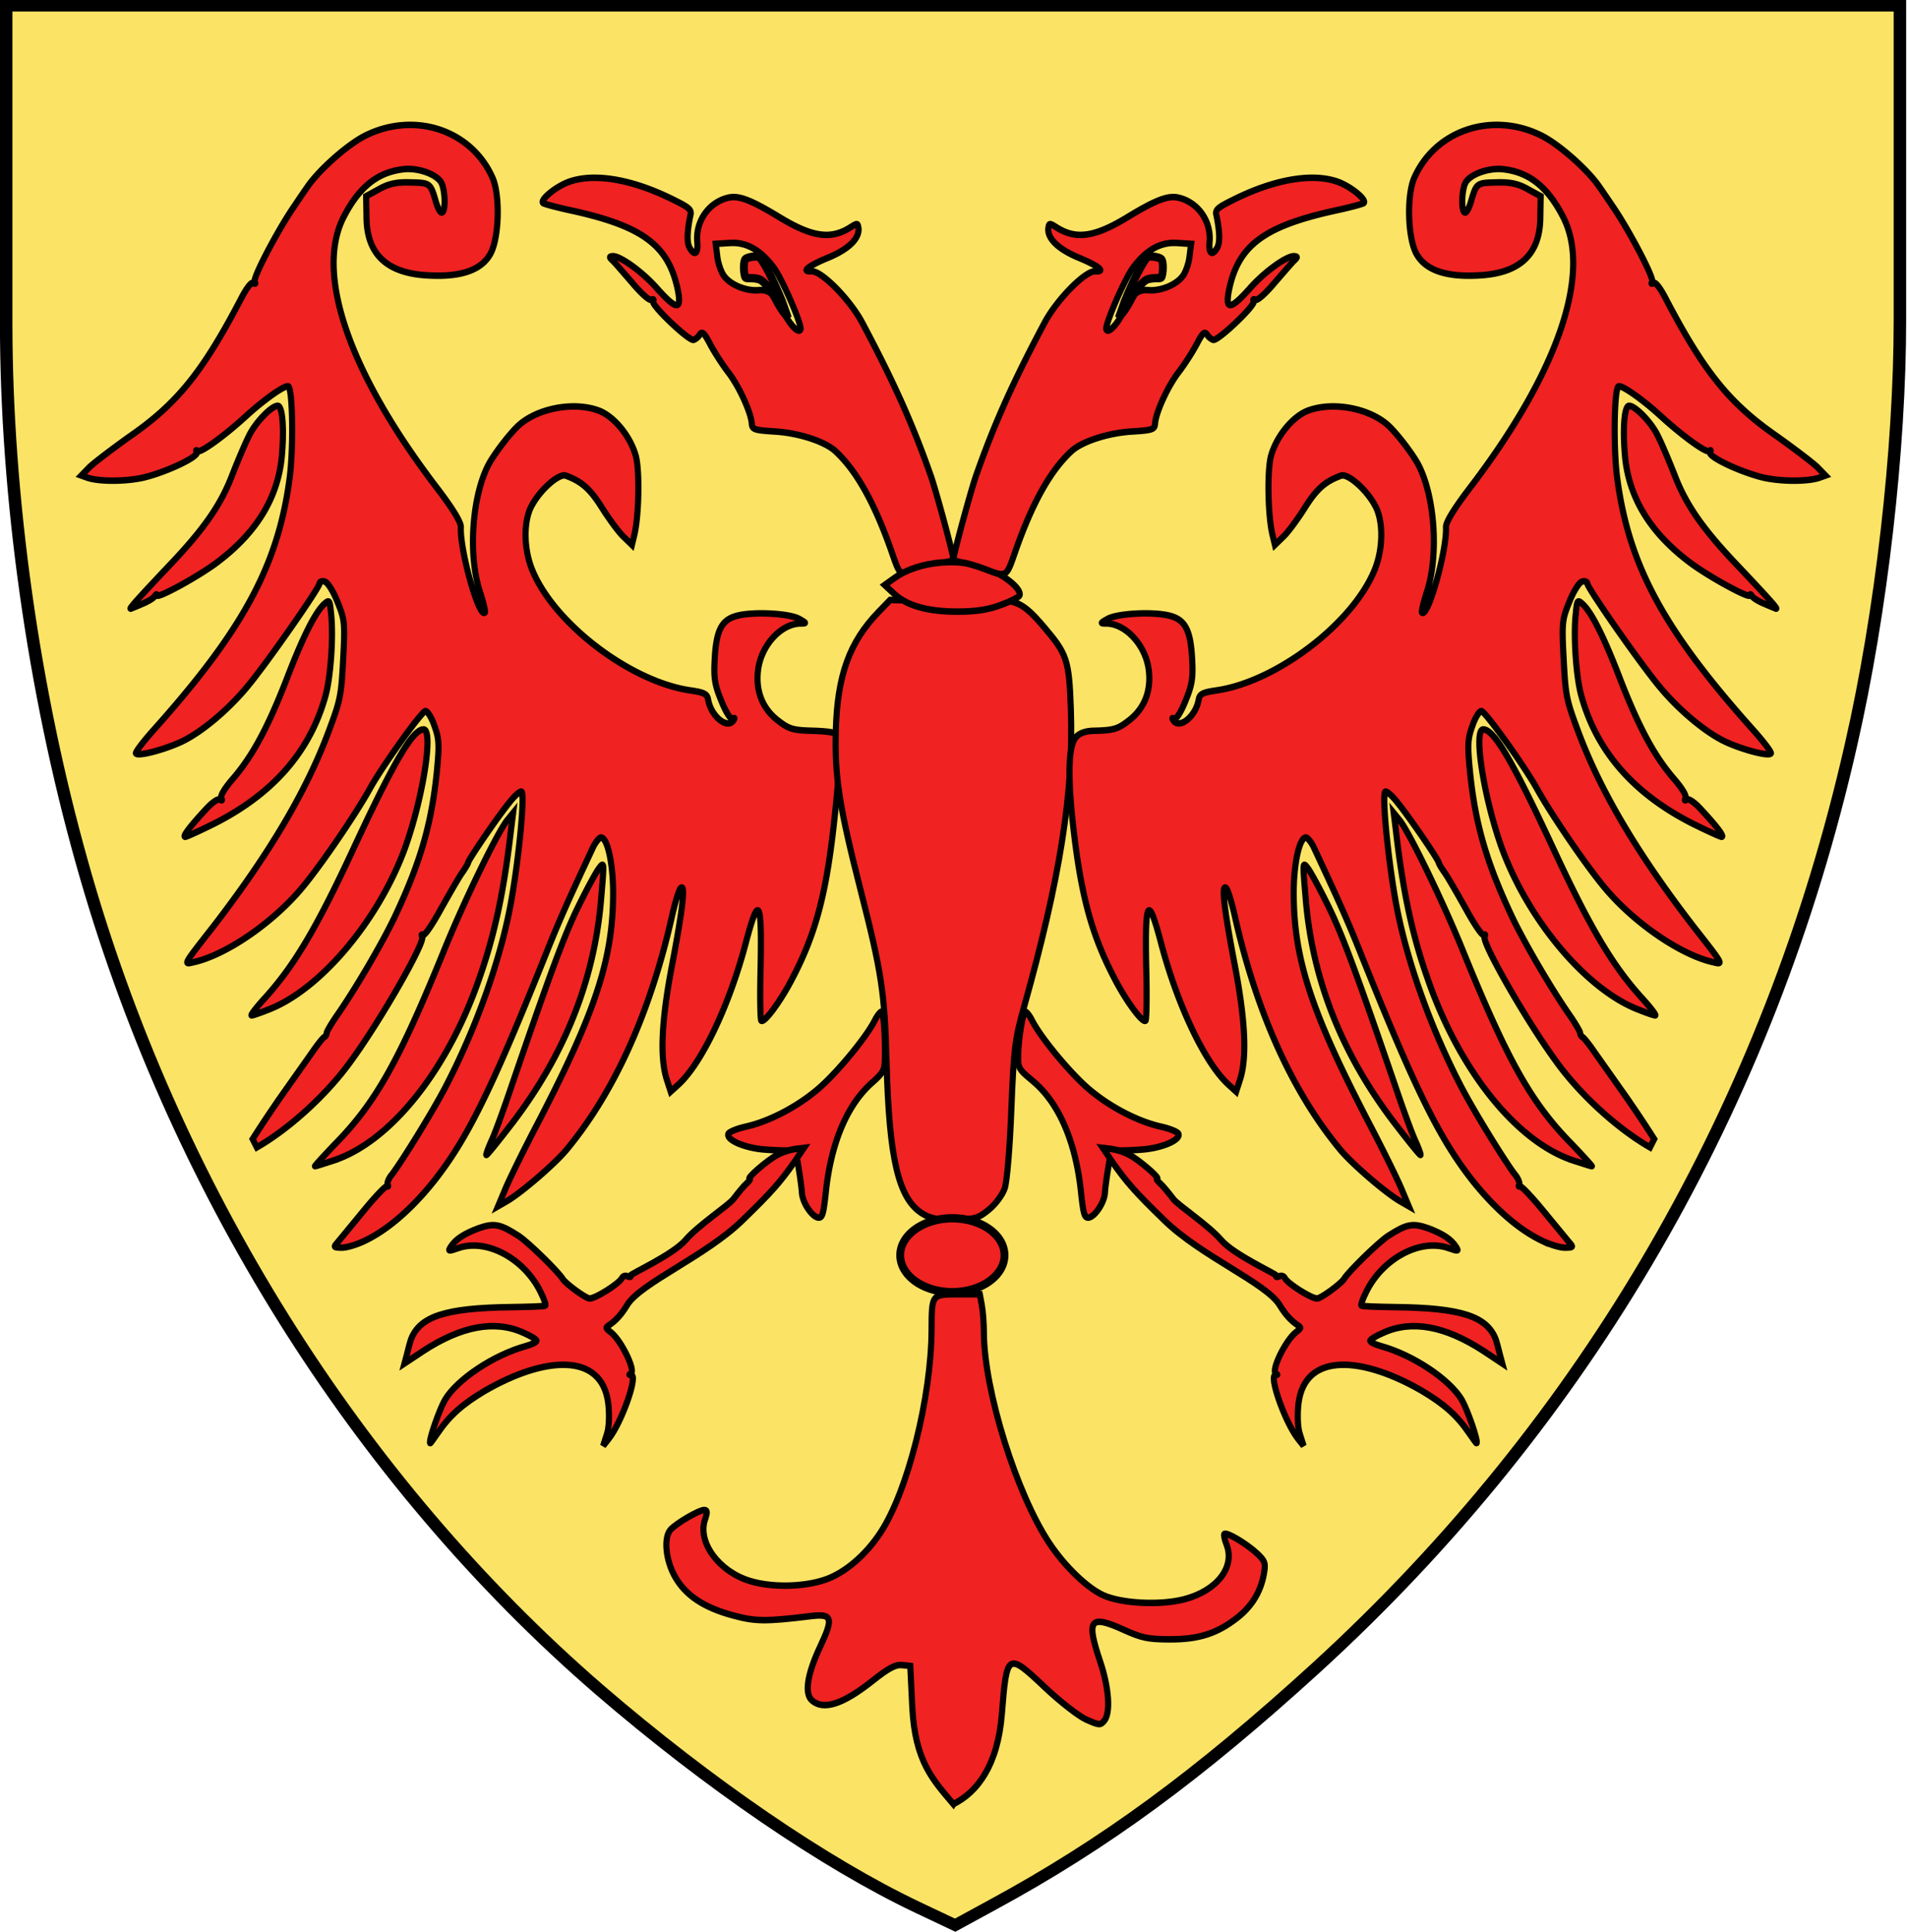
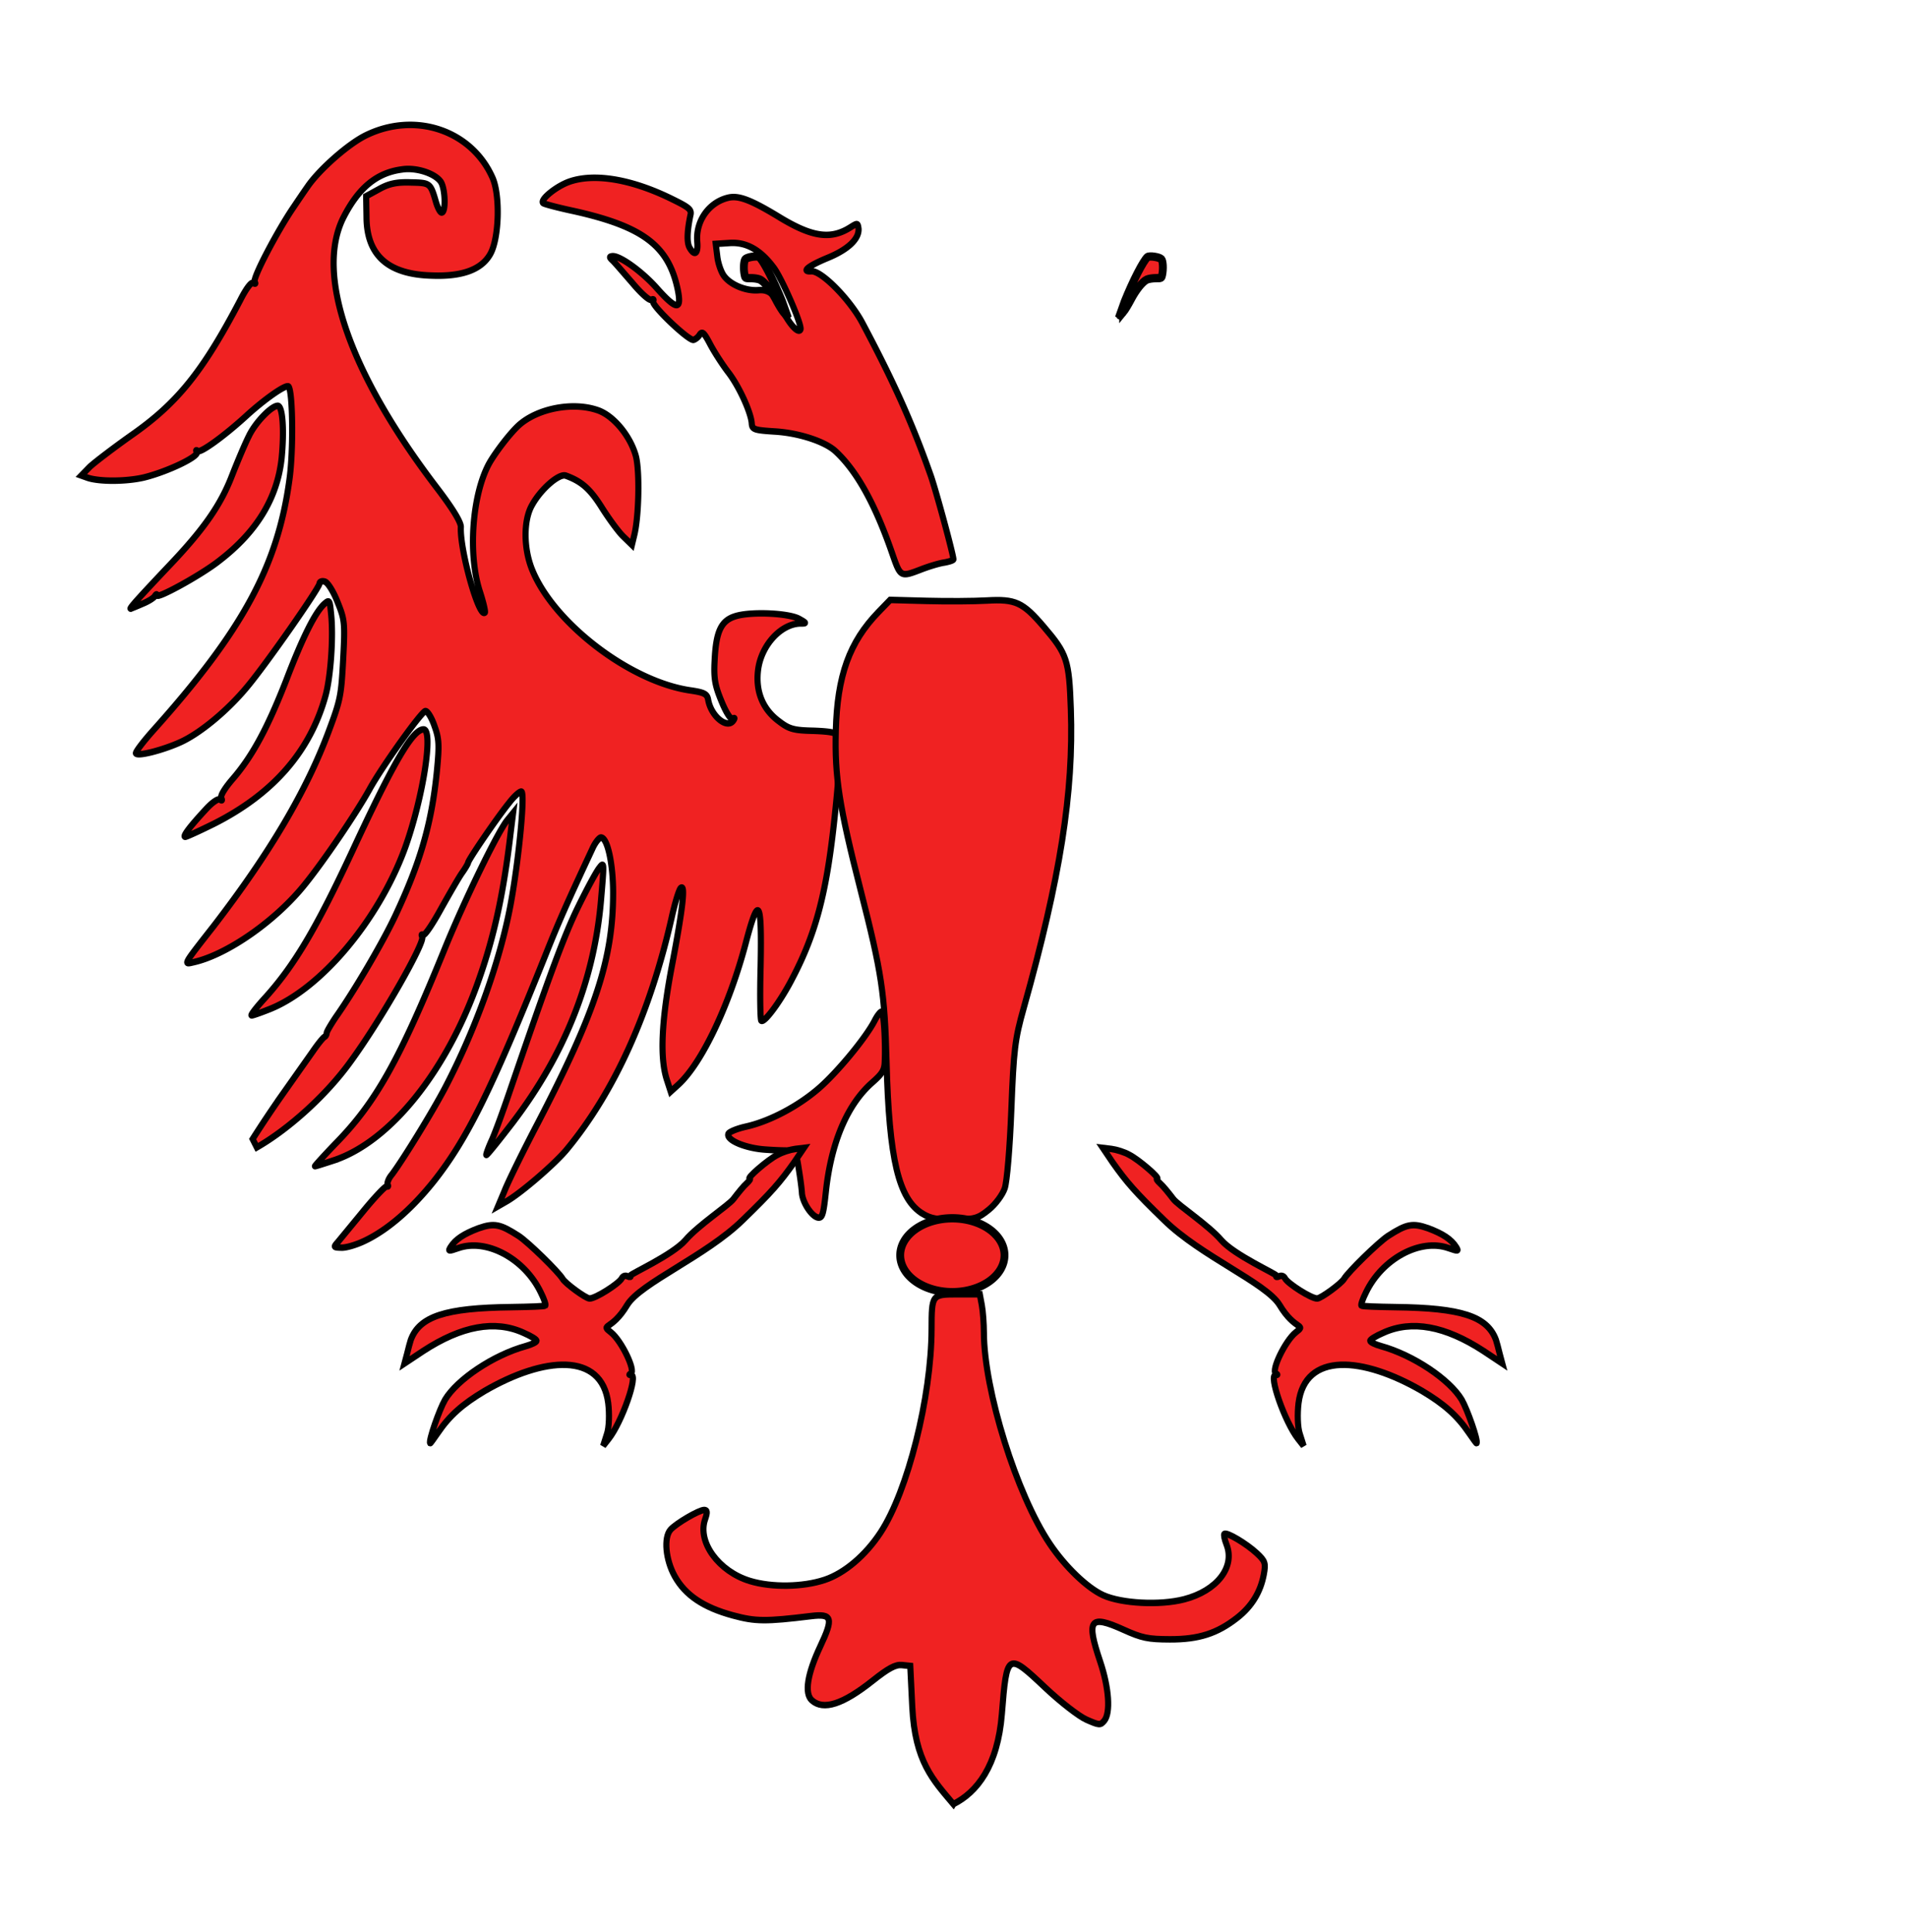
<svg xmlns="http://www.w3.org/2000/svg" width="475" height="481.15" enable-background="new 0 0 1000 1000" version="1.1" viewBox="0 0 475 481.15" xml:space="preserve">
  <g transform="matrix(.496 0 0 .496 -10.512 -7.434)">
    <g>
      <g transform="matrix(1.1 0 0 1.018 -50.191 -26.337)" fill="#fbe465">
        <g transform="matrix(.1 0 0 -.1 0 511)" fill="#fbe465">
-           <path d="m677.2 4675.7v-1565.7c0-854.9 124.9-1811.7 345.8-2658.9 413.1-1592.7 1254.5-3045.1 2363.1-4080.7 497.6-463 1027.8-854.9 1450.5-1072l172.9-88.4 172.9 101.8c511 299.7 937.5 637.8 1477.4 1170 1233.4 1218 2067.2 2772.3 2439.9 4551.3 138.3 653.2 222.9 1456.3 222.9 2092.2v1550.4z" fill="#fbe465" stroke="#000" stroke-width="57" />
-         </g>
+           </g>
      </g>
      <g transform="matrix(3.935 0 0 4.167 -681.03 -333.51)" fill="#f02222" stroke="#000">
        <g stroke-width=".783">
          <path d="m224.98 233.13c2.898-1.296 5.953-3.783 8.809-7.144 4.271-5.092 7.374-11.003 14.338-27.429 1.674-3.972 2.749-6.243 5.923-12.658 0.347-0.755 0.886-1.36 1.098-1.369 0.835 0.021 1.552 3.166 1.554 6.662-2e-3 7.922-2.203 14.284-9.58 27.695-1.914 3.443-3.833 7.144-4.268 8.196l-0.832 1.87 1.147-0.625c1.853-1.024 6.153-4.516 7.66-6.26 6.084-6.964 10.607-16.471 13.359-27.944 0.405-1.722 0.909-3.28 1.136-3.498 0.636-0.569 0.283 2.439-1.088 9.212-1.401 6.906-1.586 11.337-0.651 13.956l0.463 1.35 1.001-0.859c2.997-2.608 6.48-9.539 8.578-17.024 1.653-5.937 2.068-5.331 1.899 2.8-0.1 3.46-0.047 6.376 0.082 6.536 0.357 0.356 2.498-2.371 3.988-5.122 2.935-5.29 4.291-10.117 5.279-18.561 0.707-6.043 0.915-9.572 0.561-10.576-0.128-0.419-0.899-0.579-3.129-0.66-2.589-0.049-3.15-0.216-4.439-1.147-2.081-1.45-3.004-3.605-2.668-6.171 0.391-2.989 2.928-5.599 5.441-5.616 0.768 5e-3 0.757-0.045-0.219-0.56-1.355-0.687-6.038-0.889-8.03-0.334-1.909 0.516-2.56 1.837-2.736 5.361-0.125 2.143 0.039 2.997 0.876 4.907 0.592 1.381 1.189 2.242 1.433 2.099s0.289-0.073 0.104 0.191c-0.755 1.131-2.865-0.444-3.239-2.481-0.129-0.704-0.535-0.872-2.25-1.112-7.669-1.04-17.447-8.083-20.213-14.549-1.108-2.566-1.116-5.956-0.024-7.763 1.122-1.942 3.452-3.846 4.311-3.57 2 0.686 3.093 1.572 4.589 3.816 0.888 1.333 2.111 2.922 2.732 3.494l1.128 1.035 0.275-1.08c0.623-2.25 0.735-7.808 0.229-9.617-0.713-2.448-2.916-4.966-4.987-5.564-3.108-0.974-7.505-0.187-9.904 1.806-1.108 0.931-3.1 3.374-3.891 4.744-2.115 3.785-2.659 10.812-1.146 15.28 0.457 1.324 0.753 2.493 0.653 2.588-0.764 0.693-3.214-7.611-3.06-10.302 0.02-0.573-0.982-2.146-2.955-4.598-11.199-13.803-15.606-25.7-12.107-32.557 1.931-3.651 4.267-5.53 7.55-5.932 1.872-0.276 4.327 0.519 4.992 1.551 0.542 0.896 0.619 3.654 0.064 3.641-0.184 4e-3 -0.497-0.567-0.711-1.231-0.726-2.368-0.749-2.339-3.281-2.396-1.762-0.052-2.759 0.161-3.964 0.795l-1.676 0.865 0.045 2.479c0.014 4.632 2.727 6.964 8.405 7.083 3.837 0.132 6.282-0.73 7.391-2.591 1.135-1.892 1.279-7.041 0.303-9.162-2.661-5.732-9.852-8.041-16.135-5.162-2.28 1.041-6.019 4.156-7.509 6.235-0.402 0.532-1.216 1.673-1.844 2.551-2.071 2.898-5.117 8.387-4.884 8.866 0.153 0.26 0.099 0.294-0.179 0.159-0.222-0.171-0.873 0.606-1.649 2.053-4.788 8.618-8.03 12.429-13.932 16.308-2.289 1.534-4.664 3.239-5.302 3.808l-1.056 1.024 0.831 0.28c1.553 0.475 4.924 0.448 7.147-0.041 2.946-0.682 7.043-2.509 6.763-3.06-0.145-0.235-0.1-0.294 0.126-0.124 0.388 0.222 3.415-1.845 6.211-4.264 2.359-2.038 5.082-3.824 5.369-3.508 0.541 0.612 0.634 7.742 0.108 11.22-1.496 10.389-5.932 18.122-17.313 30.134-1.361 1.437-2.414 2.746-2.266 2.852 0.3 0.366 3.495-0.434 5.65-1.352 2.545-1.084 6.035-3.822 8.544-6.687 2.466-2.78 9.197-11.893 9.226-12.441 0.013-0.209 0.293-0.332 0.651-0.235 0.35 0.047 1.085 1.12 1.624 2.404 0.922 2.156 0.996 2.48 0.747 6.896s-0.326 4.894-1.825 8.682c-2.835 7.215-7.559 14.761-14.707 23.527-3.973 4.784-3.855 4.635-2.569 4.351 4.28-0.898 10.502-4.984 14.224-9.391 2.425-2.826 6.525-8.537 8.229-11.427 1.609-2.77 6.685-9.442 7.147-9.438 0.279 7e-3 0.804 0.828 1.145 1.782 0.602 1.56 0.642 2.278 0.308 5.517-0.673 6.323-2.128 10.983-5.327 17.404-1.601 3.21-5.193 8.994-7.569 12.173-0.603 0.849-1.143 1.712-1.161 1.897-0.014 0.209-0.125 0.408-0.29 0.486s-0.847 0.862-1.5 1.77l-3.81 5.094a137.7 137.7 0 0 0-3.856 5.438l0.537 1.001c4.154-2.25 8.901-6.331 11.929-10.289 3.867-4.974 9.549-14.384 9.176-15.075-0.117-0.239-0.08-0.349 0.101-0.224 0.19 0.151 1.213-1.282 2.293-3.14 1.087-1.833 2.293-3.814 2.694-4.344s0.737-1.077 0.766-1.211c-0.01-0.309 3.702-5.439 5.231-7.214 0.622-0.774 1.342-1.382 1.562-1.365 0.527 0.019-0.319 8.285-1.37 13.632-1.353 6.846-4.463 15.011-8.33 22.005-1.653 2.987-5.499 8.864-6.814 10.499-0.417 0.456-0.628 1.008-0.554 1.202 0.134 0.186 0.07 0.299-0.101 0.224-0.167-0.052-1.519 1.281-3.001 2.996l-3.26 3.737c-0.543 0.579-0.532 0.628 0.456 0.65 0.585 0.035 1.915-0.335 2.972-0.816zm58.884-6.015c0.68-5.884 2.726-10.38 5.839-13.007 1.317-1.092 1.622-1.505 1.66-2.545 0.115-2.324-0.121-6.04-0.399-6.047-0.153-1e-3 -0.543 0.45-0.866 1.046-1.099 2.042-4.629 6.08-6.999 8.069-2.657 2.215-6.347 4.079-9.451 4.736-1.113 0.232-2.129 0.629-2.231 0.851-0.349 0.757 2.185 1.771 4.8 1.919 1.341 0.094 2.733 0.129 3.094 0.097 0.572-0.041 0.778 0.315 1.058 2.081 0.204 1.157 0.411 2.6 0.43 3.09 0.119 1.196 1.328 2.867 2.11 2.921 0.496 0.024 0.641-0.417 0.956-3.211zm-62.819-3.68c7.222-2.254 14.482-10.805 18.537-21.816 2.004-5.346 3.184-10.663 4.054-17.742l0.304-2.301-0.777 0.902c-1.232 1.468-5.356 9.487-7.873 15.278-5.833 13.576-8.84 18.696-14.105 23.741-1.503 1.486-2.618 2.649-2.529 2.635 0.065 0.015 1.154-0.316 2.39-0.696zm22.846-4.57c6.629-8.215 10.353-17.05 11.256-26.673 0.417-4.624 0.436-4.807-0.208-4.004-0.388 0.451-1.571 2.532-2.66 4.624-1.792 3.448-3.597 8.037-8.722 22.172-0.883 2.448-1.924 5.154-2.363 6.052-0.416 0.869-0.725 1.67-0.677 1.741 0.076 0.065 1.576-1.705 3.375-3.911zm-31.26-13.567c6.646-2.368 14.128-10.748 17.525-19.53 2.3-6.067 3.634-14.205 2.363-14.259-1.385-0.01-3.783 3.873-8.965 14.394-4.784 9.704-7.601 14.171-11.479 18.164-0.992 1.042-1.686 1.903-1.501 1.9 0.154 1e-3 1.067-0.301 2.057-0.668zm-6.873-22.424c7.559-3.603 12.287-8.715 14.249-15.453 0.653-2.255 1.018-7.104 0.703-9.822-0.17-1.682-0.215-1.752-0.859-1.208-1.132 0.959-2.731 3.911-4.869 9.202-2.415 5.826-4.33 9.139-6.783 11.839-1.032 1.124-1.674 2.082-1.487 2.363 0.121 0.265 0.079 0.349-0.179 0.159-0.217-0.146-0.997 0.342-1.79 1.169-2.119 2.155-3.021 3.31-2.648 3.327 0.152 1e-3 1.805-0.706 3.662-1.576zm-9.183-26.479c0.735-0.273 1.496-0.708 1.63-0.937 0.161-0.233 0.268-0.302 0.284-0.097-0.016 0.469 5.585-2.429 7.872-4.119 4.85-3.502 7.481-7.577 8.037-12.405 0.353-3.422 0.128-6.286-0.491-6.316-0.798 0-2.887 2.02-3.706 3.679-0.474 0.88-1.408 2.973-2.122 4.693-1.474 3.63-3.657 6.572-8.268 11.121-3.549 3.551-4.917 4.963-4.672 4.949 0.083-0.039 0.735-0.273 1.435-0.568zm99.546-4.202c0.972-0.349 2.26-0.713 2.868-0.789 0.653-0.118 1.165-0.273 1.141-0.401-0.05-0.715-2.314-8.596-2.937-10.192-2.368-6.337-4.763-11.313-8.701-18.309-1.592-2.814-5.24-6.303-6.506-6.189-1.313 0.076-0.401-0.635 2.07-1.602 2.612-1.009 4.052-2.284 3.966-3.528-0.107-0.699-0.136-0.69-1.007-0.181-2.494 1.514-4.839 1.199-8.86-1.068-3.926-2.269-5.469-2.8-6.83-2.468-2.446 0.58-4.103 2.842-3.886 5.289 0.139 1.445-0.328 1.775-0.958 0.751-0.381-0.587-0.364-1.89 0.079-3.918 0.19-0.679-0.114-0.937-2.156-1.887-5.189-2.451-9.985-3.239-13.227-2.201-1.692 0.541-3.865 2.201-3.402 2.601 0.148 0.118 1.904 0.557 3.94 0.966 8.819 1.864 12.057 4.179 13.23 9.446 0.546 2.538-0.144 2.503-2.607-0.1-1.857-2.005-4.76-3.989-5.721-3.913-0.402 0.04-0.426 0.13 0.033 0.53 0.256 0.22 1.361 1.45 2.496 2.675 1.127 1.28 2.176 2.15 2.421 2.05 0.261-0.134 0.361-0.056 0.233 0.171-0.241 0.479 4.459 4.702 5.144 4.656 0.18-0.028 0.584-0.285 0.775-0.585 0.357-0.514 0.562-0.333 1.389 1.146 0.546 0.97 1.565 2.445 2.248 3.292 1.397 1.685 2.906 4.822 3.033 6.162 0.053 0.794 0.275 0.863 3.104 1.031 2.936 0.19 6.181 1.177 7.543 2.332 2.706 2.342 5.03 6.258 7.214 12.164 1.146 3.113 1.068 3.083 3.871 2.069zm-17.656-30.944c-1.146-2.22-1.87-2.784-3.286-2.652-1.563 0.097-3.521-0.66-4.338-1.737-0.359-0.458-0.753-1.528-0.844-2.338l-0.199-1.508 1.781-0.108c2.123-0.131 3.946 0.828 5.655 3.014 1.083 1.401 3.628 6.954 3.375 7.41-0.222 0.526-1.302-0.498-2.144-2.08z" />
          <path d="m245.26 244.2c-3.641-1.562-7.894-0.822-12.794 2.195l-2.389 1.499 0.322-1.139c0.16-0.647 0.385-1.408 0.476-1.68 1.102-2.846 4.398-3.869 12.823-3.962 2.295-0.033 4.247-0.09 4.348-0.184 0.107-0.069-0.154-0.804-0.577-1.589-2.068-4.068-6.93-6.545-10.526-5.344-1.257 0.411-1.323 0.395-0.98-0.126 0.617-0.928 1.692-1.594 3.568-2.259 1.999-0.657 2.738-0.519 5.127 0.932 1.253 0.783 5.066 4.308 5.6 5.155 0.345 0.565 2.932 2.348 3.428 2.371 0.715 0.041 3.741-1.769 4.114-2.424 0.149-0.283 0.464-0.387 0.742-0.249 0.305 0.13 0.454 0.107 0.378-0.089-0.068-0.169 5.362-2.469 7.011-4.262 1.618-1.789 5.518-4.206 6.116-4.95s1.35-1.616 1.713-1.907c0.332-0.285 0.517-0.55 0.366-0.551-0.438-0.032 2.331-2.291 3.55-2.875 0.629-0.336 1.637-0.628 2.264-0.704l1.108-0.128-1.256 1.756c-1.766 2.356-2.871 3.572-6.554 6.936-4.662 4.324-13.035 7.592-14.737 10.223-2.009 3.173-3.509 2.25-2.07 3.311 1.334 1.003 3.167 4.59 2.543 4.949-0.251 0.119-0.262 0.197 0.012 0.181 0.964-0.079-1.147 5.642-2.841 7.681l-0.718 0.861 0.481-1.431c0.289-0.776 0.332-2.453 0.168-3.71-0.825-6.222-8.224-5.618-15.782-1.472-2.775 1.561-4.455 2.945-5.971 5.056-0.515 0.704-0.938 1.264-0.974 1.243-0.222-0.3 1.164-4.045 1.902-5.252 1.535-2.422 6.142-5.367 10.315-6.456 0.724-0.193 1.365-0.478 1.36-0.634 0.025-0.158-0.716-0.581-1.666-0.973z" />
          <g fill-rule="evenodd">
            <path d="m296.22 229.87c-3.085-1.748-4.299-6.551-4.622-18.286-0.229-8.314-0.62-10.759-3.32-20.738-2.722-10.064-3.311-13.636-3.157-19.156 0.186-6.657 1.719-10.688 5.453-14.331l1.485-1.449 4.671 0.118c2.569 0.064 6.009 0.045 7.644-0.044 3.678-0.2 4.609 0.201 7.264 3.134 3.019 3.334 3.257 4.017 3.477 9.954 0.371 10.03-1.351 20.346-6.014 36.012-1.125 3.779-1.276 4.953-1.579 12.251-0.193 4.636-0.553 8.668-0.847 9.474-0.285 0.783-1.181 1.916-2.027 2.564-1.373 1.052-1.779 1.164-4.328 1.195-2.242 0.027-3.074-0.115-4.101-0.696zm3.907 71.118c-2.576-2.893-4.905-5.102-5.249-11.73l-0.255-4.917-1.073-0.105c-0.81-0.079-1.725 0.384-3.73 1.888-3.79 2.843-6.278 3.602-7.749 2.365-0.984-0.827-0.592-3.184 1.089-6.549s1.498-3.916-1.181-3.607c-5.818 0.67-7.091 0.661-9.976-0.077-3.759-0.961-6.08-2.432-7.428-4.707-1.176-1.984-1.439-4.66-0.553-5.617 0.698-0.754 3.638-2.38 4.301-2.38 0.405 0 0.431 0.27 0.109 1.15-0.992 2.718 1.754 6.264 5.735 7.404 2.779 0.796 6.749 0.739 9.534-0.137 2.522-0.793 5.196-2.931 7.122-5.693 3.475-4.985 6.491-16.318 6.519-24.5 0.015-4.206 0.022-4.215 3.334-4.215h2.821l0.259 1.317c0.142 0.724 0.261 2.214 0.264 3.311 0.016 6.92 4.175 19.497 8.417 25.45 1.958 2.748 4.758 5.293 6.79 6.172 2.346 1.015 7.271 1.253 10.348 0.501 4.189-1.024 6.533-3.883 5.408-6.596-0.255-0.616-0.379-1.191-0.275-1.278 0.297-0.25 2.828 1.171 4.14 2.324 1.072 0.942 1.162 1.2 0.89 2.571-0.419 2.113-1.547 3.844-3.394 5.207-2.571 1.898-4.916 2.606-8.588 2.596-2.798-8e-3 -3.567-0.159-5.933-1.169-4.298-1.834-4.771-1.221-2.967 3.845 1.132 3.179 1.352 6.188 0.522 7.134-0.487 0.556-0.639 0.547-2.275-0.136-0.964-0.402-3.337-2.144-5.274-3.871-4.804-4.284-4.891-4.233-5.517 3.194-0.527 6.25-3.178 9.431-6.184 10.852-0.065 0.046 0.246-0.209 0 0z" paint-order="normal" />
-             <path d="m306.16 156.53c1.247-0.429 2.333-0.95 2.414-1.159 0.268-0.691-1.517-2.179-3.719-3.102-3.669-1.537-9.145-1.091-12.241 0.998l-1.253 0.846 1.209 1.067c1.638 1.445 4.342 2.154 8.161 2.141 2.285-7e-3 3.793-0.227 5.43-0.79z" paint-order="normal" />
          </g>
        </g>
        <path d="m306.65 234.86a6.655 4.451 0 0 1-6.655 4.451 6.655 4.451 0 0 1-6.655-4.451 6.655 4.451 0 0 1 6.655-4.451 6.655 4.451 0 0 1 6.655 4.451zm-28.188-113.61c-0.206-0.235-0.64-0.905-0.964-1.489-0.685-1.236-1.515-2.214-2.079-2.449-0.218-0.091-0.724-0.166-1.124-0.166-0.721 0-0.728-3e-3 -0.815-0.397-0.158-0.714-0.104-1.683 0.105-1.892 0.256-0.256 1.545-0.435 1.772-0.247 0.531 0.441 1.851 2.864 2.9 5.325l0.637 1.685c-0.031 0.031-0.226-0.135-0.432-0.37z" fill-rule="evenodd" paint-order="normal" />
        <g stroke-width=".783">
-           <path d="m375.28 233.13c-2.898-1.296-5.953-3.783-8.809-7.144-4.271-5.092-7.374-11.003-14.338-27.429-1.674-3.972-2.749-6.243-5.923-12.658-0.347-0.755-0.886-1.36-1.098-1.369-0.835 0.021-1.552 3.166-1.554 6.662 2e-3 7.922 2.203 14.284 9.58 27.695 1.914 3.443 3.833 7.144 4.268 8.196l0.832 1.87-1.147-0.625c-1.853-1.024-6.153-4.516-7.66-6.26-6.084-6.964-10.607-16.471-13.359-27.944-0.405-1.722-0.909-3.28-1.136-3.498-0.636-0.569-0.283 2.439 1.088 9.212 1.401 6.906 1.586 11.337 0.651 13.956l-0.463 1.35-1.001-0.859c-2.997-2.608-6.48-9.539-8.578-17.024-1.653-5.937-2.068-5.331-1.899 2.8 0.1 3.46 0.047 6.376-0.082 6.536-0.357 0.356-2.498-2.371-3.988-5.122-2.935-5.29-4.291-10.117-5.279-18.561-0.707-6.043-0.426-8.594-0.072-9.598 0.128-0.419 0.411-1.557 2.64-1.638 2.589-0.049 3.15-0.216 4.439-1.147 2.081-1.45 3.004-3.605 2.668-6.171-0.391-2.989-2.928-5.599-5.441-5.616-0.768 5e-3 -0.757-0.045 0.219-0.56 1.355-0.687 6.038-0.889 8.03-0.334 1.909 0.516 2.56 1.837 2.736 5.361 0.125 2.143-0.039 2.997-0.876 4.907-0.592 1.381-1.189 2.242-1.433 2.099s-0.289-0.073-0.104 0.191c0.755 1.131 2.865-0.444 3.239-2.481 0.129-0.704 0.535-0.872 2.25-1.112 7.669-1.04 17.447-8.083 20.213-14.549 1.108-2.566 1.116-5.956 0.024-7.763-1.122-1.942-3.452-3.846-4.311-3.57-2 0.686-3.093 1.572-4.589 3.816-0.888 1.333-2.111 2.922-2.732 3.494l-1.128 1.035-0.275-1.08c-0.623-2.25-0.735-7.808-0.229-9.617 0.713-2.448 2.916-4.966 4.987-5.564 3.108-0.974 7.505-0.187 9.904 1.806 1.108 0.931 3.1 3.374 3.891 4.744 2.115 3.785 2.659 10.812 1.146 15.28-0.457 1.324-0.753 2.493-0.653 2.588 0.764 0.693 3.214-7.611 3.06-10.302-0.02-0.573 0.982-2.146 2.955-4.598 11.199-13.803 15.606-25.7 12.107-32.557-1.931-3.651-4.267-5.53-7.55-5.932-1.872-0.276-4.327 0.519-4.992 1.551-0.542 0.896-0.619 3.654-0.064 3.641 0.184 4e-3 0.497-0.567 0.711-1.231 0.726-2.368 0.749-2.339 3.281-2.396 1.762-0.052 2.759 0.161 3.964 0.795l1.676 0.865-0.045 2.479c-0.014 4.632-2.727 6.964-8.405 7.083-3.837 0.132-6.282-0.73-7.391-2.591-1.135-1.892-1.279-7.041-0.303-9.162 2.661-5.732 9.852-8.041 16.135-5.162 2.28 1.041 6.019 4.156 7.509 6.235 0.402 0.532 1.216 1.673 1.844 2.551 2.071 2.898 5.117 8.387 4.884 8.866-0.153 0.26-0.099 0.294 0.179 0.159 0.222-0.171 0.873 0.606 1.649 2.053 4.788 8.618 8.03 12.429 13.932 16.308 2.289 1.534 4.664 3.239 5.302 3.808l1.056 1.024-0.831 0.28c-1.553 0.475-4.924 0.448-7.147-0.041-2.946-0.682-7.043-2.509-6.763-3.06 0.145-0.235 0.1-0.294-0.126-0.124-0.388 0.222-3.415-1.845-6.211-4.264-2.359-2.038-5.082-3.824-5.369-3.508-0.541 0.612-0.634 7.742-0.108 11.22 1.496 10.389 5.932 18.122 17.313 30.134 1.361 1.437 2.414 2.746 2.266 2.852-0.3 0.366-3.495-0.434-5.65-1.352-2.545-1.084-6.035-3.822-8.544-6.687-2.466-2.78-9.197-11.893-9.226-12.441-0.013-0.209-0.293-0.332-0.651-0.235-0.35 0.047-1.085 1.12-1.624 2.404-0.922 2.156-0.996 2.48-0.747 6.896s0.326 4.894 1.825 8.682c2.835 7.215 7.559 14.761 14.707 23.527 3.973 4.784 3.855 4.635 2.569 4.351-4.28-0.898-10.502-4.984-14.224-9.391-2.425-2.826-6.525-8.537-8.229-11.427-1.609-2.77-6.685-9.442-7.147-9.438-0.279 7e-3 -0.804 0.828-1.145 1.782-0.602 1.56-0.642 2.278-0.308 5.517 0.673 6.323 2.128 10.983 5.327 17.404 1.601 3.21 5.193 8.994 7.569 12.173 0.603 0.849 1.143 1.712 1.161 1.897 0.014 0.209 0.125 0.408 0.29 0.486s0.847 0.862 1.5 1.77l3.81 5.094a137.7 137.7 0 0 1 3.856 5.438l-0.537 1.001c-4.154-2.25-8.901-6.331-11.929-10.289-3.867-4.974-9.549-14.384-9.176-15.075 0.117-0.239 0.08-0.349-0.101-0.224-0.19 0.151-1.213-1.282-2.293-3.14-1.087-1.833-2.293-3.814-2.693-4.344s-0.737-1.077-0.766-1.211c0.01-0.309-3.702-5.439-5.231-7.214-0.622-0.774-1.342-1.382-1.562-1.365-0.527 0.019 0.319 8.285 1.37 13.632 1.353 6.846 4.463 15.011 8.33 22.005 1.653 2.987 5.499 8.864 6.814 10.499 0.417 0.456 0.628 1.008 0.554 1.202-0.134 0.186-0.07 0.299 0.101 0.224 0.167-0.052 1.519 1.281 3.001 2.996l3.26 3.737c0.543 0.579 0.532 0.628-0.456 0.65-0.585 0.035-1.914-0.335-2.972-0.816zm-58.884-6.015c-0.68-5.884-2.726-10.38-5.839-13.007-1.317-1.092-2.111-1.505-2.149-2.545-0.115-2.324 0.61-6.04 0.888-6.047 0.153-1e-3 0.543 0.45 0.866 1.046 1.099 2.042 4.629 6.08 6.999 8.069 2.657 2.215 6.347 4.079 9.451 4.736 1.113 0.232 2.129 0.629 2.231 0.851 0.349 0.757-2.185 1.771-4.8 1.919-1.341 0.094-2.733 0.129-3.094 0.097-0.572-0.041-0.778 0.315-1.058 2.081-0.204 1.157-0.411 2.6-0.43 3.09-0.119 1.196-1.328 2.867-2.11 2.921-0.496 0.024-0.641-0.417-0.956-3.211zm62.819-3.68c-7.222-2.254-14.482-10.805-18.537-21.816-2.004-5.346-3.184-10.663-4.054-17.742l-0.304-2.301 0.777 0.902c1.232 1.468 5.356 9.487 7.873 15.278 5.833 13.576 8.84 18.696 14.105 23.741 1.503 1.486 2.618 2.649 2.529 2.635-0.065 0.015-1.154-0.316-2.39-0.696zm-22.846-4.57c-6.629-8.215-10.353-17.05-11.256-26.673-0.417-4.624-0.437-4.807 0.208-4.004 0.388 0.451 1.57 2.532 2.66 4.624 1.792 3.448 3.597 8.037 8.722 22.172 0.883 2.448 1.924 5.154 2.363 6.052 0.416 0.869 0.725 1.67 0.677 1.741-0.076 0.065-1.576-1.705-3.375-3.911zm31.26-13.567c-6.646-2.368-14.128-10.748-17.525-19.53-2.3-6.067-3.634-14.205-2.363-14.259 1.385-0.01 3.783 3.873 8.965 14.394 4.784 9.704 7.601 14.171 11.479 18.164 0.992 1.042 1.686 1.903 1.501 1.9-0.154 1e-3 -1.067-0.301-2.057-0.668zm6.873-22.424c-7.559-3.603-12.287-8.715-14.249-15.453-0.653-2.255-1.018-7.104-0.703-9.822 0.17-1.682 0.215-1.752 0.859-1.208 1.132 0.959 2.731 3.911 4.869 9.202 2.415 5.826 4.33 9.139 6.783 11.839 1.032 1.124 1.674 2.082 1.487 2.363-0.121 0.265-0.079 0.349 0.179 0.159 0.217-0.146 0.997 0.342 1.79 1.169 2.119 2.155 3.021 3.31 2.648 3.327-0.152 1e-3 -1.805-0.706-3.662-1.576zm9.183-26.479c-0.735-0.273-1.496-0.708-1.63-0.937-0.161-0.233-0.268-0.302-0.284-0.097 0.016 0.469-5.585-2.429-7.872-4.119-4.85-3.502-7.481-7.577-8.037-12.405-0.353-3.422-0.128-6.286 0.491-6.316 0.798 0 2.887 2.02 3.706 3.679 0.474 0.88 1.408 2.973 2.122 4.693 1.474 3.63 3.657 6.572 8.268 11.121 3.549 3.551 4.917 4.963 4.672 4.949-0.083-0.039-0.735-0.273-1.435-0.568zm-99.546-4.202c-0.972-0.349-2.26-0.713-2.868-0.789-0.653-0.118-1.165-0.273-1.141-0.401 0.05-0.715 2.314-8.596 2.937-10.192 2.368-6.337 4.763-11.313 8.701-18.309 1.592-2.814 5.24-6.303 6.506-6.189 1.313 0.076 0.401-0.635-2.07-1.602-2.612-1.009-4.052-2.284-3.966-3.528 0.107-0.699 0.136-0.69 1.007-0.181 2.494 1.514 4.839 1.199 8.86-1.068 3.926-2.269 5.469-2.8 6.83-2.468 2.446 0.58 4.103 2.842 3.886 5.289-0.139 1.445 0.328 1.775 0.958 0.751 0.381-0.587 0.364-1.89-0.079-3.918-0.19-0.679 0.114-0.937 2.156-1.887 5.189-2.451 9.985-3.239 13.227-2.201 1.692 0.541 3.865 2.201 3.402 2.601-0.148 0.118-1.904 0.557-3.94 0.966-8.819 1.864-12.057 4.179-13.23 9.446-0.546 2.538 0.144 2.503 2.607-0.1 1.857-2.005 4.76-3.989 5.721-3.913 0.402 0.04 0.426 0.13-0.033 0.53-0.256 0.22-1.361 1.45-2.496 2.675-1.127 1.28-2.176 2.15-2.421 2.05-0.261-0.134-0.361-0.056-0.233 0.171 0.241 0.479-4.459 4.702-5.144 4.656-0.18-0.028-0.584-0.285-0.775-0.585-0.357-0.514-0.562-0.333-1.389 1.146-0.546 0.97-1.565 2.445-2.248 3.292-1.397 1.685-2.906 4.822-3.033 6.162-0.053 0.794-0.275 0.863-3.104 1.031-2.936 0.19-6.181 1.177-7.543 2.332-2.706 2.342-5.03 6.258-7.214 12.164-1.146 3.113-1.068 3.083-3.871 2.069zm17.656-30.944c1.146-2.22 1.87-2.784 3.286-2.652 1.563 0.097 3.521-0.66 4.338-1.737 0.359-0.458 0.753-1.528 0.844-2.338l0.199-1.508-1.781-0.108c-2.123-0.131-3.946 0.828-5.655 3.014-1.083 1.401-3.628 6.954-3.375 7.41 0.222 0.526 1.302-0.498 2.144-2.08z" />
          <path d="m354.99 244.2c3.641-1.562 7.894-0.822 12.794 2.195l2.389 1.499-0.322-1.139c-0.16-0.647-0.385-1.408-0.476-1.68-1.102-2.846-4.398-3.869-12.823-3.962-2.295-0.033-4.247-0.09-4.348-0.184-0.107-0.069 0.154-0.804 0.577-1.589 2.068-4.068 6.93-6.545 10.526-5.344 1.257 0.411 1.323 0.395 0.98-0.126-0.617-0.928-1.692-1.594-3.568-2.259-1.999-0.657-2.738-0.519-5.127 0.932-1.253 0.783-5.066 4.308-5.6 5.155-0.345 0.565-2.932 2.348-3.428 2.371-0.715 0.041-3.741-1.769-4.114-2.424-0.149-0.283-0.464-0.387-0.742-0.249-0.305 0.13-0.454 0.107-0.378-0.089 0.068-0.169-5.362-2.469-7.011-4.262-1.618-1.789-5.518-4.206-6.116-4.95s-1.35-1.616-1.713-1.907c-0.332-0.285-0.517-0.55-0.366-0.551 0.438-0.032-2.331-2.291-3.55-2.875-0.629-0.336-1.637-0.628-2.264-0.704l-1.108-0.128 1.256 1.756c1.766 2.356 2.871 3.572 6.554 6.936 4.662 4.324 13.035 7.592 14.737 10.223 2.009 3.173 3.509 2.25 2.07 3.311-1.334 1.003-3.167 4.59-2.543 4.949 0.251 0.119 0.262 0.197-0.012 0.181-0.964-0.079 1.147 5.642 2.841 7.681l0.718 0.861-0.481-1.431c-0.289-0.776-0.332-2.453-0.168-3.71 0.825-6.222 8.224-5.618 15.782-1.472 2.775 1.561 4.455 2.945 5.971 5.056 0.515 0.704 0.938 1.264 0.974 1.243 0.222-0.3-1.164-4.045-1.902-5.252-1.535-2.422-6.142-5.367-10.315-6.456-0.724-0.193-1.365-0.478-1.36-0.634-0.026-0.158 0.716-0.581 1.666-0.973z" />
        </g>
        <path d="m321.79 121.25c0.206-0.235 0.64-0.905 0.964-1.489 0.685-1.236 1.515-2.214 2.079-2.449 0.218-0.091 0.724-0.166 1.124-0.166 0.721 0 0.728-3e-3 0.815-0.397 0.158-0.714 0.104-1.683-0.105-1.892-0.256-0.256-1.545-0.435-1.772-0.247-0.531 0.441-1.851 2.864-2.9 5.325l-0.637 1.685c0.031 0.031 0.226-0.135 0.432-0.37z" fill-rule="evenodd" paint-order="normal" />
      </g>
    </g>
  </g>
</svg>